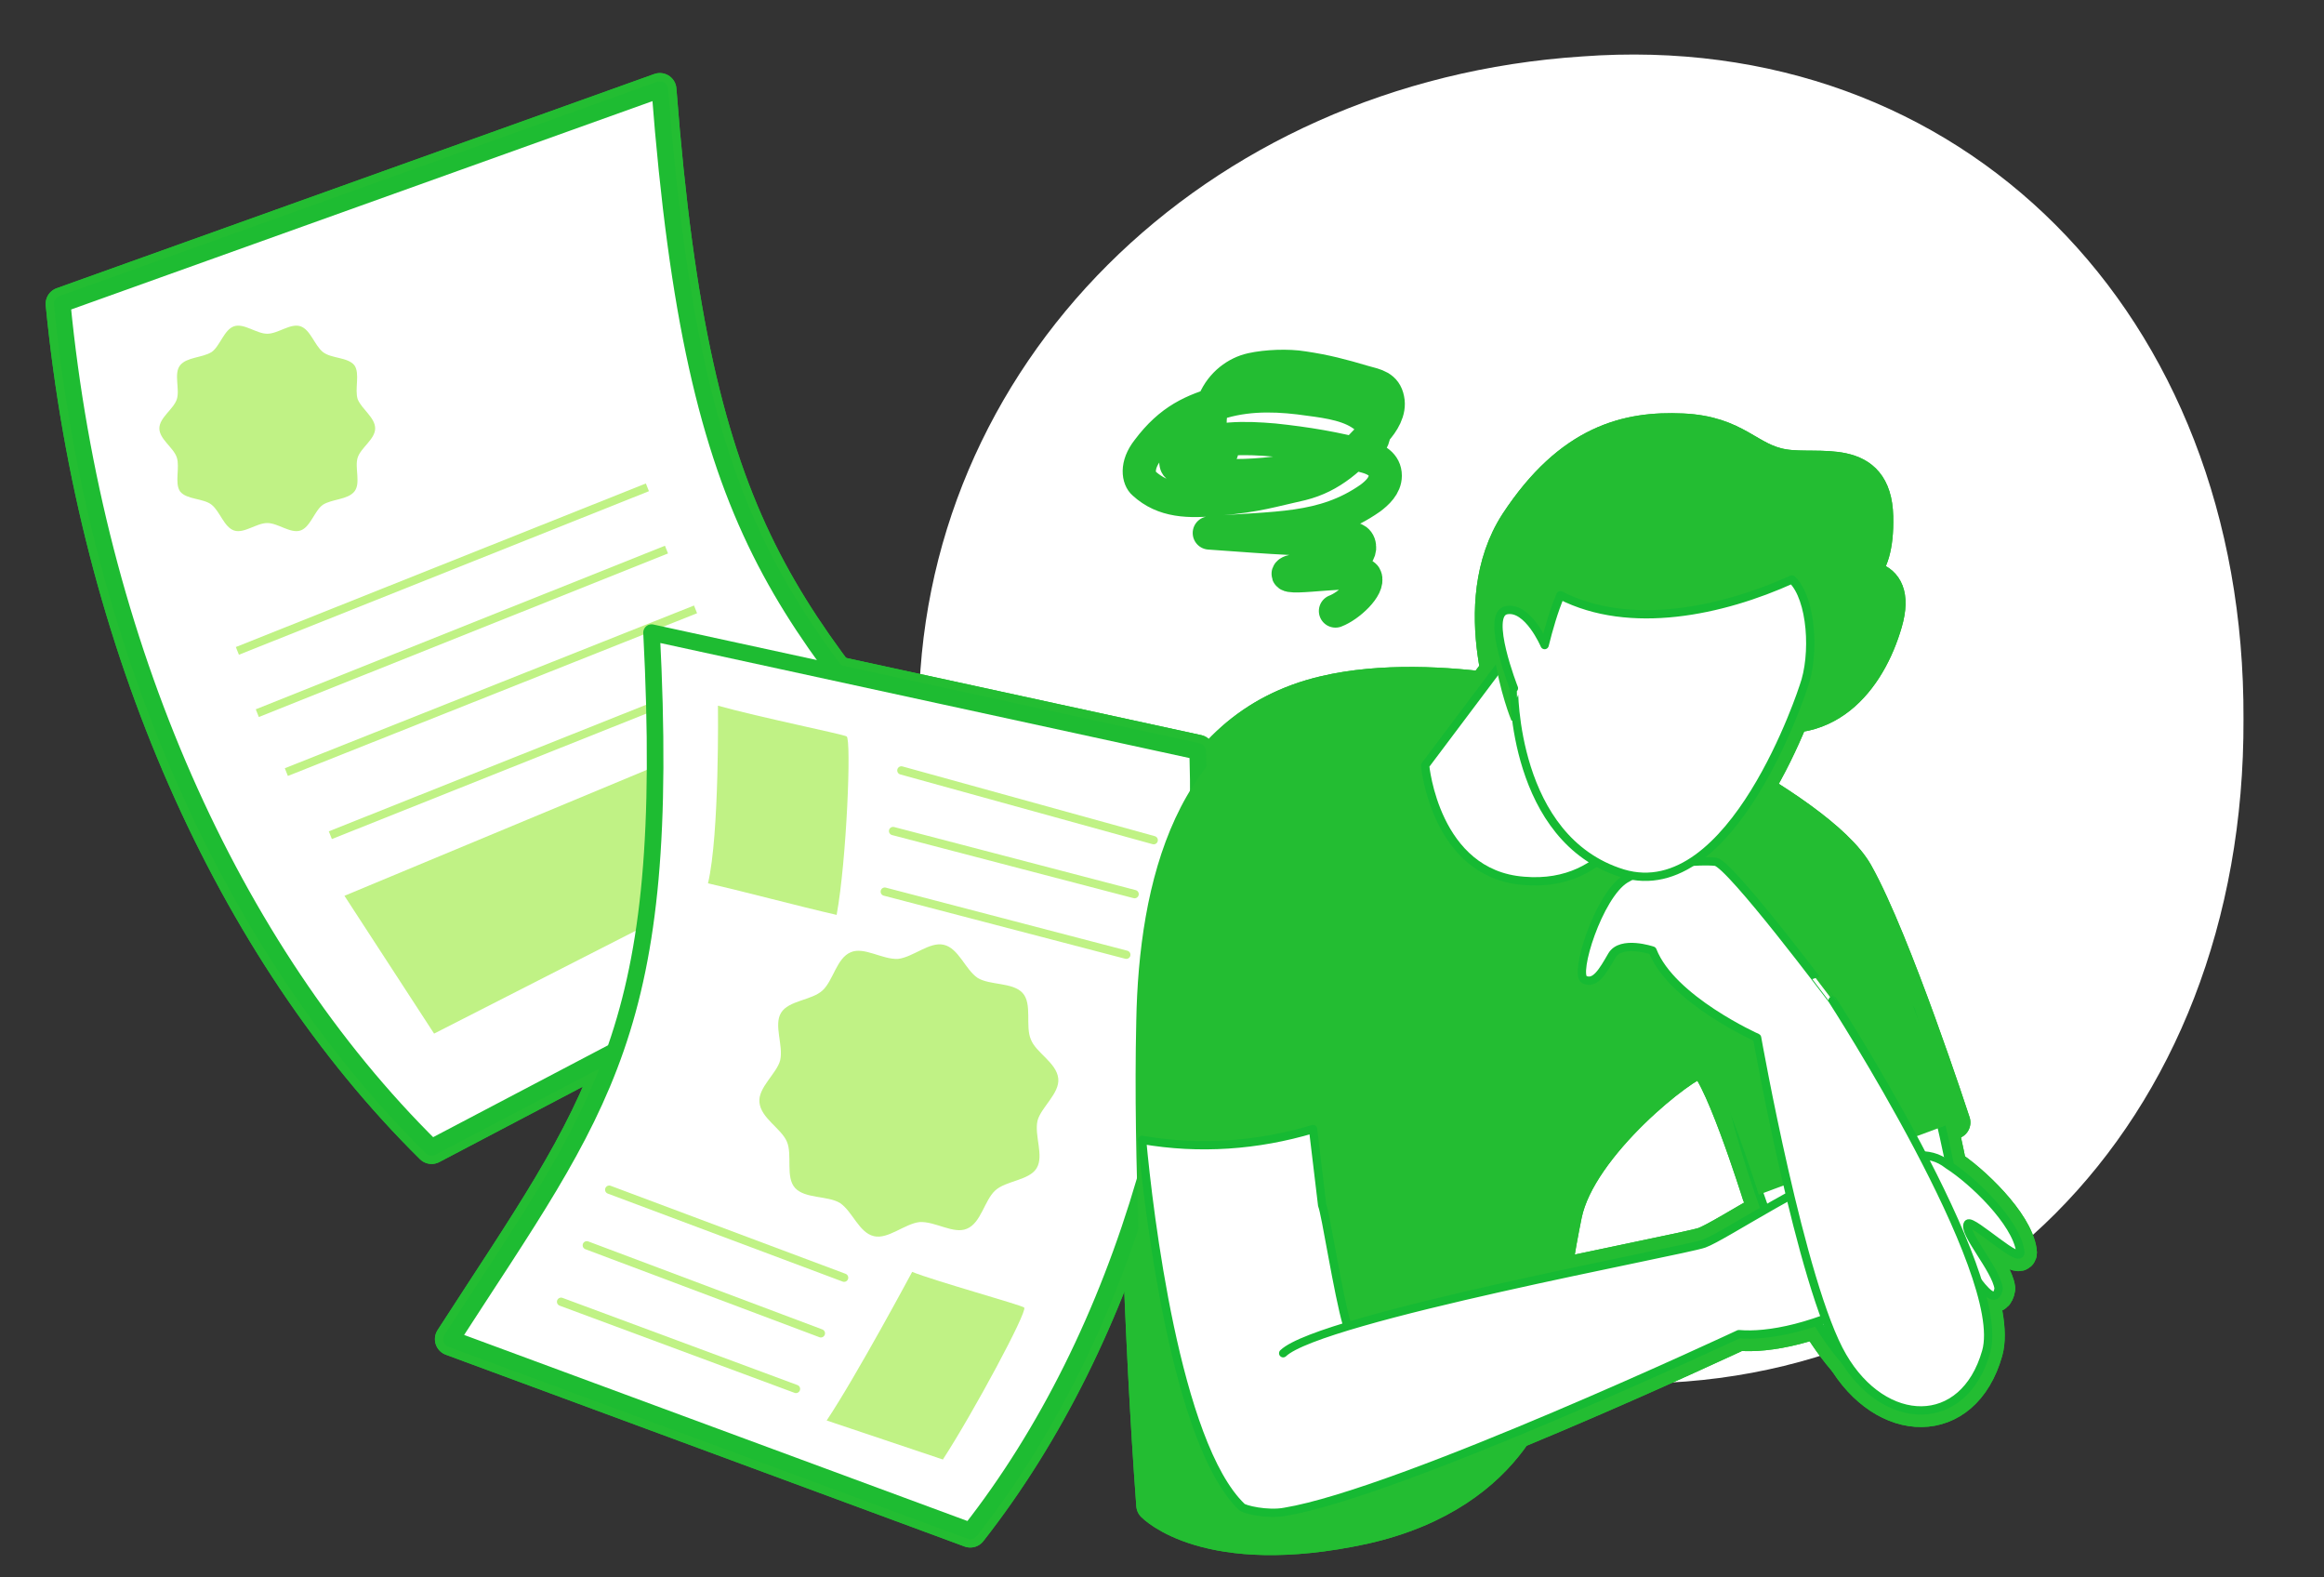
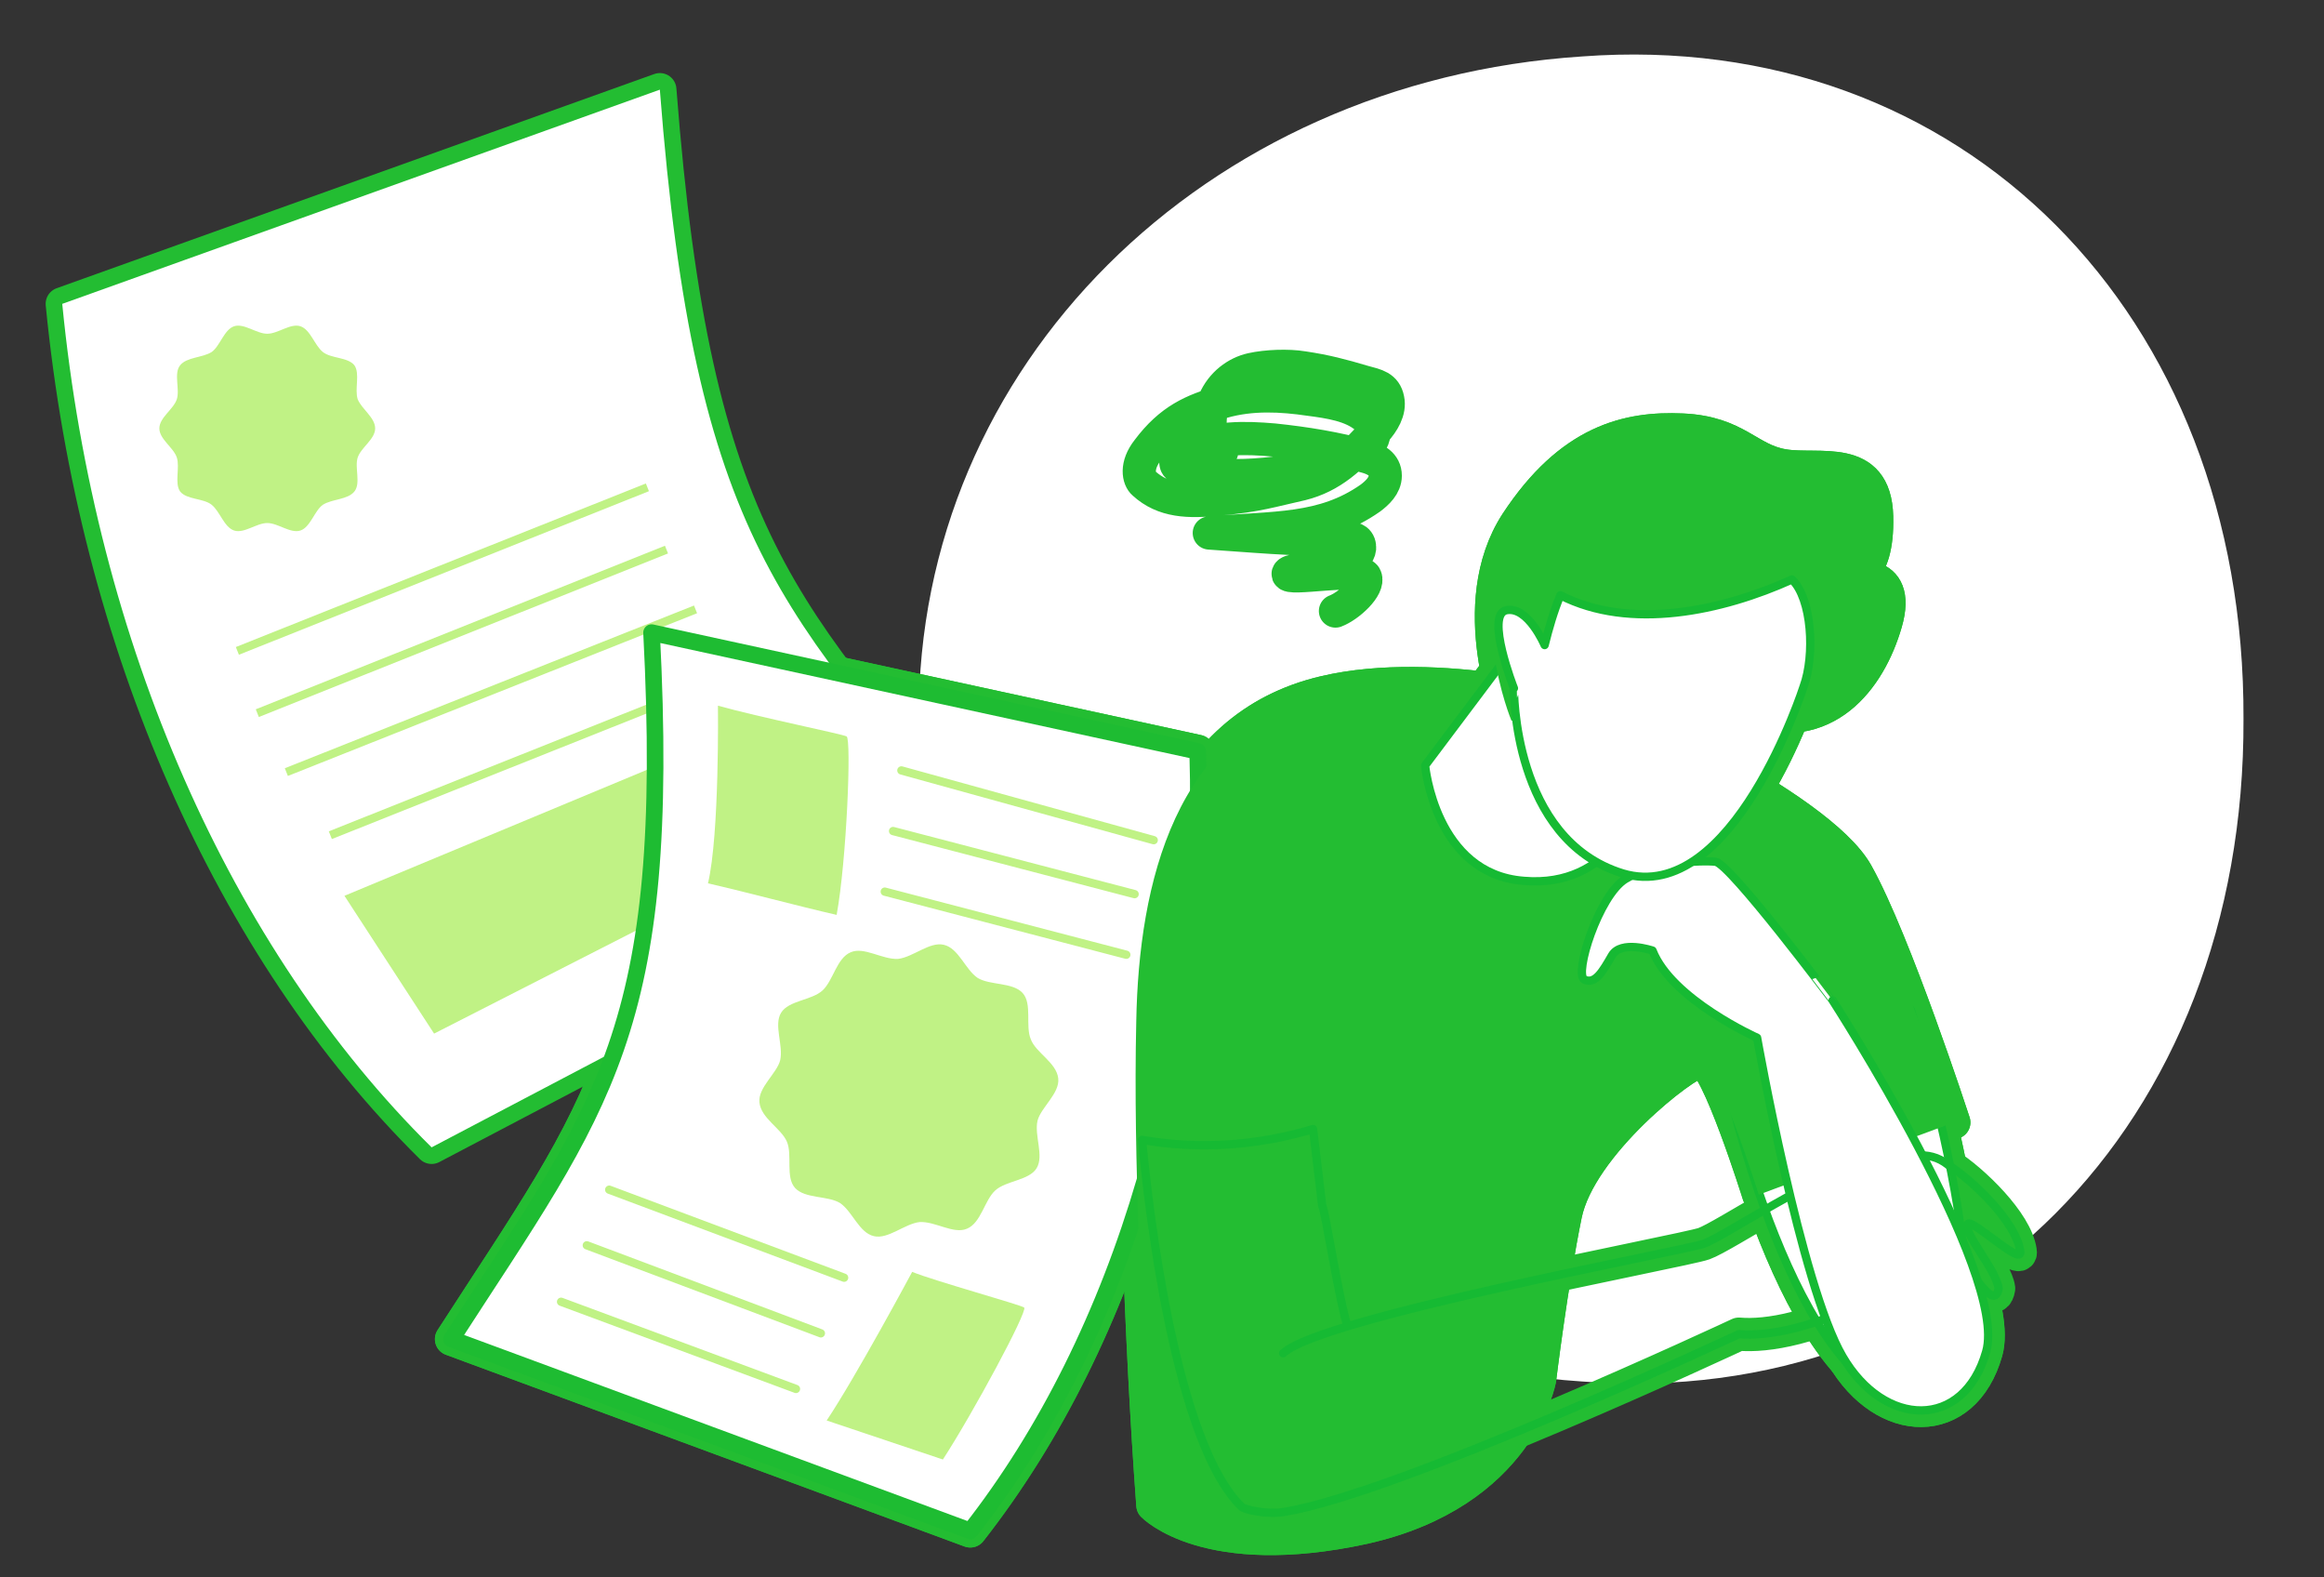
<svg xmlns="http://www.w3.org/2000/svg" version="1.1" id="レイヤー_1" x="0px" y="0px" viewBox="0 0 280 190" style="enable-background:new 0 0 280 190;" xml:space="preserve">
  <rect x="0" y="0" width="280" height="190" fill="#333333" stroke="none" />
  <style type="text/css">
	.st0{fill:#FFFFFF;}
	.st1{fill:none;stroke:#23BD32;stroke-width:4;stroke-linecap:round;stroke-linejoin:round;}
	.st2{fill:none;stroke:#1EBC32;stroke-width:2;stroke-linecap:round;stroke-linejoin:round;stroke-miterlimit:10;}
	.st3{fill:#C0F285;}
	.st4{fill:none;stroke:#C0F285;stroke-miterlimit:10;}
	.st5{fill:none;stroke:#C0F285;stroke-linecap:round;stroke-linejoin:round;stroke-miterlimit:10;}
	.st6{fill:none;stroke:#16BA33;stroke-linecap:round;stroke-linejoin:round;stroke-miterlimit:10;}
	.st7{fill:#23BD32;}
	.st8{fill:none;stroke:#23BD32;stroke-width:0.5;stroke-linecap:round;stroke-linejoin:round;stroke-miterlimit:10;}
	.st9{fill:none;}
</style>
  <g>
    <g>
      <g>
        <path class="st0" d="M270.3,86.6c0.2,48.9-34,83.3-79.7,79.8c-45.7-3-80.1-37.3-79.9-79.8c-0.2-42.5,34.3-76.8,79.9-79.8     C236.3,3.4,270.5,37.7,270.3,86.6z" />
      </g>
      <g>
        <g>
          <g>
            <g>
-               <path class="st1" d="M119,103l-67,35.2C27.8,114.3,11.5,77.5,7.5,36.6l72-25.8C83.7,65.3,94.4,73.9,119,103z" />
              <path class="st1" d="M119,103l-67,35.2C27.8,114.3,11.5,77.5,7.5,36.6l72-25.8C83.7,65.3,94.4,73.9,119,103z" />
            </g>
            <path class="st1" d="M45.2,51.6c0,1.3-1.7,2.3-2.1,3.5c-0.4,1.2,0.4,3.1-0.4,4.1c-0.8,1-2.7,0.9-3.8,1.6       c-1,0.7-1.5,2.7-2.7,3.1c-1.2,0.4-2.7-0.9-4-0.9c-1.3,0-2.8,1.3-4,0.9c-1.2-0.4-1.7-2.3-2.7-3.1c-1-0.8-3-0.6-3.8-1.6       c-0.7-1,0-2.9-0.4-4.1c-0.4-1.2-2.1-2.2-2.1-3.5c0-1.3,1.7-2.3,2.1-3.5c0.4-1.2-0.4-3.1,0.4-4.1c0.8-1,2.7-0.9,3.8-1.6       c1-0.7,1.5-2.7,2.7-3.1c1.2-0.4,2.7,0.9,4,0.9c1.3,0,2.8-1.3,4-0.9c1.2,0.4,1.7,2.3,2.7,3.1c1,0.8,3,0.6,3.8,1.6       c0.7,1,0,2.9,0.4,4.1C43.6,49.3,45.2,50.3,45.2,51.6z" />
            <line class="st1" x1="28.6" y1="78.4" x2="78" y2="58.7" />
            <line class="st1" x1="31" y1="85.9" x2="80.3" y2="66.2" />
            <line class="st1" x1="34.5" y1="93" x2="83.8" y2="73.4" />
            <line class="st1" x1="39.8" y1="100.6" x2="89.2" y2="80.9" />
            <polygon class="st1" points="106.8,96.7 52.3,124.5 41.5,107.9 96.5,85      " />
          </g>
          <g>
            <g>
              <path class="st1" d="M54.4,161.3l62.5,23.1c18.5-23.6,28.5-57.7,27.4-93.9L78.5,76.2C81,124.3,72.6,133.1,54.4,161.3z" />
              <path class="st1" d="M54.4,161.3l62.5,23.1c18.5-23.6,28.5-57.7,27.4-93.9L78.5,76.2C81,124.3,72.6,133.1,54.4,161.3z" />
            </g>
            <g>
              <path class="st1" d="M85.3,106.4c4.8,1.1,10.7,2.7,15.5,3.8c1.2-6.5,1.8-21.2,1.2-21.5c-0.6-0.3-10.5-2.3-15.5-3.7        C86.5,85,86.7,100.5,85.3,106.4z" />
              <path class="st1" d="M85.3,106.4c4.8,1.1,10.7,2.7,15.5,3.8c1.2-6.5,1.8-21.2,1.2-21.5c-0.6-0.3-10.5-2.3-15.5-3.7        C86.5,85,86.7,100.5,85.3,106.4z" />
            </g>
            <g>
              <path class="st1" d="M99.6,171.1c4.7,1.6,9.3,3.1,14,4.7c3.7-5.7,10.2-17.8,9.8-18.3c-0.3-0.3-10.8-3.2-13.5-4.3        C109.9,153.2,103.2,165.7,99.6,171.1z" />
              <path class="st1" d="M99.6,171.1c4.7,1.6,9.3,3.1,14,4.7c3.7-5.7,10.2-17.8,9.8-18.3c-0.3-0.3-10.8-3.2-13.5-4.3        C109.9,153.2,103.2,165.7,99.6,171.1z" />
            </g>
            <line class="st1" x1="108.6" y1="92.8" x2="139" y2="101.2" />
            <line class="st1" x1="107.6" y1="100.1" x2="136.7" y2="107.7" />
            <line class="st1" x1="106.6" y1="107.4" x2="135.7" y2="115" />
            <line class="st1" x1="70.7" y1="150" x2="98.9" y2="160.6" />
            <line class="st1" x1="73.4" y1="143.3" x2="101.7" y2="153.9" />
            <line class="st1" x1="67.6" y1="156.8" x2="95.9" y2="167.3" />
            <path class="st1" d="M127.5,129.9c0.2,1.8-2.1,3.5-2.5,5.1c-0.4,1.8,0.8,4.2-0.1,5.7c-0.9,1.5-3.7,1.5-5,2.7       c-1.3,1.2-1.7,3.9-3.4,4.6c-1.6,0.7-3.8-0.9-5.7-0.8c-1.8,0.2-3.8,2.1-5.5,1.7c-1.8-0.4-2.6-3-4.1-4c-1.5-0.9-4.2-0.5-5.4-1.8       c-1.2-1.3-0.3-4-1-5.6c-0.7-1.6-3.1-2.8-3.3-4.7c-0.2-1.8,2.1-3.5,2.5-5.1c0.4-1.8-0.8-4.2,0.1-5.7c0.9-1.5,3.7-1.5,5-2.7       c1.3-1.2,1.7-3.9,3.4-4.6c1.6-0.7,3.8,0.9,5.7,0.8c1.8-0.2,3.8-2.1,5.5-1.7c1.8,0.4,2.6,3,4.1,4c1.5,0.9,4.2,0.5,5.4,1.8       c1.2,1.3,0.3,4,1,5.6C124.8,126.8,127.3,128,127.5,129.9z" />
          </g>
          <g>
            <g>
              <path class="st1" d="M230.2,121.6c0,0,15,48.3,0.5,47.3c-14.5-1-22.8-39.3-22.8-39.3" />
              <path class="st1" d="M230.2,121.6c0,0,15,48.3,0.5,47.3c-14.5-1-22.8-39.3-22.8-39.3" />
            </g>
            <g>
              <path class="st1" d="M159.6,83.4c-18,4.2-22.4,23-22.7,39.6c-0.2,8.7,0,17.4,0.3,26.1c0.4,10.7,0.9,21.4,1.7,32.2        c0,0,6.5,6.8,25.4,2.7c18.8-4.2,21.2-17.9,21.2-17.9s1.4-11.5,3.1-19.8c1.7-8.4,14.4-18.3,16.3-18.5c1.9-0.2,7,16.1,7,16.1        l23.5-8.7c0,0-7.1-21.8-11.7-30c-4.6-8.2-30.8-20.2-32.2-19.7C191.4,85.2,173.2,80.2,159.6,83.4z" />
              <path class="st1" d="M159.6,83.4c-18,4.2-22.4,23-22.7,39.6c-0.2,8.7,0,17.4,0.3,26.1c0.4,10.7,0.9,21.4,1.7,32.2        c0,0,6.5,6.8,25.4,2.7c18.8-4.2,21.2-17.9,21.2-17.9s1.4-11.5,3.1-19.8c1.7-8.4,14.4-18.3,16.3-18.5c1.9-0.2,7,16.1,7,16.1        l23.5-8.7c0,0-7.1-21.8-11.7-30c-4.6-8.2-30.8-20.2-32.2-19.7C191.4,85.2,173.2,80.2,159.6,83.4z" />
            </g>
            <g>
              <path class="st1" d="M162.3,159.6c-1.1-3.7-2.6-13.6-3-14.4l-1.1-9.2c-6.7,2-13.7,2.5-20.6,1.3c0.8,8.7,4.1,36.6,12,44.2        c0.2,0.3,3.1,1,5.2,0.6c13.9-2.3,54.7-21.4,54.7-21.4c3.4,0.3,9.3-0.7,16.8-4.8c1.6-0.9,6.6,4.3,8.3,3.4        c0.1,0,0.2-0.1,0.2-0.1c0.6-0.4-2.4-6.9-2.8-7.5c0.4,0.4,4.4,6.4,6.2,5.4c0.3-0.1-3.7-6.8-3.5-7.1c0.7-0.9,5.5,9,6.1,5.2        c-0.3-2.3-4.4-6.8-3.7-7.8c0.5-0.6,6.7,5.3,6.3,3.3c-0.5-3.5-5.7-8.5-8.7-10.4c-2.4-1.9-4.9-1.1-10.4,0s-16.5,8.6-19,9.5        c-2.5,0.9-46.2,8.9-50.7,13.2" />
-               <path class="st1" d="M162.3,159.6c-1.1-3.7-2.6-13.6-3-14.4l-1.1-9.2c-6.7,2-13.7,2.5-20.6,1.3c0.8,8.7,4.1,36.6,12,44.2        c0.2,0.3,3.1,1,5.2,0.6c13.9-2.3,54.7-21.4,54.7-21.4c3.4,0.3,9.3-0.7,16.8-4.8c1.6-0.9,6.6,4.3,8.3,3.4        c0.1,0,0.2-0.1,0.2-0.1c0.6-0.4-2.4-6.9-2.8-7.5c0.4,0.4,4.4,6.4,6.2,5.4c0.3-0.1-3.7-6.8-3.5-7.1c0.7-0.9,5.5,9,6.1,5.2        c-0.3-2.3-4.4-6.8-3.7-7.8c0.5-0.6,6.7,5.3,6.3,3.3c-0.5-3.5-5.7-8.5-8.7-10.4c-2.4-1.9-4.9-1.1-10.4,0s-16.5,8.6-19,9.5        c-2.5,0.9-46.2,8.9-50.7,13.2" />
            </g>
            <g>
              <path class="st1" d="M206.7,103.8c-1.8-0.2-7.7,0.1-10.9,2.1s-6.2,11.5-4.9,12.1s2.2-1,3.3-2.9s4.9-0.6,4.9-0.6        c2.3,5.9,12.6,10.5,12.6,10.5s5.3,29.9,10.3,38.4c5,8.6,14.6,8.9,17.3-0.6s-18.5-42.3-18.5-42.3S208.5,104.1,206.7,103.8z" />
              <path class="st1" d="M206.7,103.8c-1.8-0.2-7.7,0.1-10.9,2.1s-6.2,11.5-4.9,12.1s2.2-1,3.3-2.9s4.9-0.6,4.9-0.6        c2.3,5.9,12.6,10.5,12.6,10.5s5.3,29.9,10.3,38.4c5,8.6,14.6,8.9,17.3-0.6s-18.5-42.3-18.5-42.3S208.5,104.1,206.7,103.8z" />
            </g>
            <g>
              <path class="st1" d="M197.3,97.1c0,0-3.1,9.9-13.7,9c-10.7-0.8-11.9-13.9-11.9-13.9l10.6-14.1" />
              <path class="st1" d="M197.3,97.1c0,0-3.1,9.9-13.7,9c-10.7-0.8-11.9-13.9-11.9-13.9l10.6-14.1" />
            </g>
            <g>
              <path class="st1" d="M210.6,85.5c9.3,3.2,14.6-3.6,16.6-10.5c2-6.9-4.4-5.4-4.4-5.4s3.5,0.2,3.3-7.4        c-0.2-7.6-6.9-5.4-11.2-6.1s-5.6-4-12.2-4.3c-6.6-0.3-13.5,1.3-20,11.2c-6.4,9.9-0.6,23.8-0.6,23.8" />
              <path class="st1" d="M210.6,85.5c9.3,3.2,14.6-3.6,16.6-10.5c2-6.9-4.4-5.4-4.4-5.4s3.5,0.2,3.3-7.4        c-0.2-7.6-6.9-5.4-11.2-6.1s-5.6-4-12.2-4.3c-6.6-0.3-13.5,1.3-20,11.2c-6.4,9.9-0.6,23.8-0.6,23.8" />
            </g>
            <g>
              <path class="st1" d="M195.5,105.2c13.3,4,21.8-22.5,21.8-22.5c1.4-3.8,1-10.6-1.4-12.9c-8.4,3.8-19.5,6.2-27.9,1.9        c-0.8,1.9-1.4,4-1.9,6c0,0-2-4.7-4.6-4.2c-2.6,0.5,0.9,9.4,0.9,9.4S182.2,101.1,195.5,105.2z" />
              <path class="st1" d="M195.5,105.2c13.3,4,21.8-22.5,21.8-22.5c1.4-3.8,1-10.6-1.4-12.9c-8.4,3.8-19.5,6.2-27.9,1.9        c-0.8,1.9-1.4,4-1.9,6c0,0-2-4.7-4.6-4.2c-2.6,0.5,0.9,9.4,0.9,9.4S182.2,101.1,195.5,105.2z" />
            </g>
          </g>
          <path class="st1" d="M147.2,54.4c-1.5-1-1.8-4-0.9-6.1c0.9-2.1,2.7-3.4,4.5-3.8c1.8-0.4,4.4-0.5,6.2-0.2      c2.7,0.4,4.6,0.9,7.3,1.7c1.5,0.4,2.6,0.6,2.9,2.1c0.3,1.4-0.6,2.8-1.5,3.8c-2.9,3.3-5.3,5.5-8.9,6.4c-3.6,0.8-5.3,1.4-9.9,1.8      c-3.7,0.4-6.7,0.3-9.1-1.9c-0.6-0.5-1-2.1,0.5-4c2.7-3.6,5.4-4.8,9-5.8c3.5-1,7.1-0.8,10.5-0.3c2.3,0.3,5.1,0.7,6.8,2.2      c2.3,1.9-0.1,4.2-1.5,4.6c-6.8,2-12.4,2.9-19.2,2.1c-0.8-0.1-2.1-0.6-2.2-1.1c-0.2-0.8,0.5-1.5,1.2-1.7      c3.5-1.6,7.1-1.5,10.6-1.2c3.8,0.4,7.5,1,11.1,2c1.1,0.3,2.3,0.9,2.3,2.3c0,1.2-1,2.1-1.8,2.7c-5.7,4-11.5,3.5-19.4,4.2      c8.5,0.6,11.4,0.9,16.5,0.6c0.7,0,1.5,0.1,1.6,1c0.1,0.7-0.5,1.3-1,1.6c-1.9,1.5-7.3,0.9-7.6,1.7c-0.3,0.9,8.9-0.9,9.3,0.4      c0.5,1.2-2,3.5-3.6,4.1" />
        </g>
        <g>
          <g>
            <g>
              <path class="st0" d="M119,103l-67,35.2C27.8,114.3,11.5,77.5,7.5,36.6l72-25.8C83.7,65.3,94.4,73.9,119,103z" />
-               <path class="st2" d="M119,103l-67,35.2C27.8,114.3,11.5,77.5,7.5,36.6l72-25.8C83.7,65.3,94.4,73.9,119,103z" />
            </g>
            <path class="st3" d="M45.2,51.6c0,1.3-1.7,2.3-2.1,3.5c-0.4,1.2,0.4,3.1-0.4,4.1c-0.8,1-2.7,0.9-3.8,1.6       c-1,0.7-1.5,2.7-2.7,3.1c-1.2,0.4-2.7-0.9-4-0.9c-1.3,0-2.8,1.3-4,0.9c-1.2-0.4-1.7-2.3-2.7-3.1c-1-0.8-3-0.6-3.8-1.6       c-0.7-1,0-2.9-0.4-4.1c-0.4-1.2-2.1-2.2-2.1-3.5c0-1.3,1.7-2.3,2.1-3.5c0.4-1.2-0.4-3.1,0.4-4.1c0.8-1,2.7-0.9,3.8-1.6       c1-0.7,1.5-2.7,2.7-3.1c1.2-0.4,2.7,0.9,4,0.9c1.3,0,2.8-1.3,4-0.9c1.2,0.4,1.7,2.3,2.7,3.1c1,0.8,3,0.6,3.8,1.6       c0.7,1,0,2.9,0.4,4.1C43.6,49.3,45.2,50.3,45.2,51.6z" />
            <line class="st4" x1="28.6" y1="78.4" x2="78" y2="58.7" />
            <line class="st4" x1="31" y1="85.9" x2="80.3" y2="66.2" />
            <line class="st4" x1="34.5" y1="93" x2="83.8" y2="73.4" />
            <line class="st4" x1="39.8" y1="100.6" x2="89.2" y2="80.9" />
            <polygon class="st3" points="106.8,96.7 52.3,124.5 41.5,107.9 96.5,85      " />
          </g>
          <g>
            <g>
              <path class="st0" d="M54.4,161.3l62.5,23.1c18.5-23.6,28.5-57.7,27.4-93.9L78.5,76.2C81,124.3,72.6,133.1,54.4,161.3z" />
              <path class="st2" d="M54.4,161.3l62.5,23.1c18.5-23.6,28.5-57.7,27.4-93.9L78.5,76.2C81,124.3,72.6,133.1,54.4,161.3z" />
            </g>
            <g>
              <path class="st3" d="M85.3,106.4c4.8,1.1,10.7,2.7,15.5,3.8c1.2-6.5,1.8-21.2,1.2-21.5c-0.6-0.3-10.5-2.3-15.5-3.7        C86.5,85,86.7,100.5,85.3,106.4z" />
            </g>
            <g>
              <path class="st3" d="M99.6,171.1c4.7,1.6,9.3,3.1,14,4.7c3.7-5.7,10.2-17.8,9.8-18.3c-0.3-0.3-10.8-3.2-13.5-4.3        C109.9,153.2,103.2,165.7,99.6,171.1z" />
            </g>
            <line class="st5" x1="108.6" y1="92.8" x2="139" y2="101.2" />
            <line class="st5" x1="107.6" y1="100.1" x2="136.7" y2="107.7" />
            <line class="st5" x1="106.6" y1="107.4" x2="135.7" y2="115" />
            <line class="st5" x1="70.7" y1="150" x2="98.9" y2="160.6" />
            <line class="st5" x1="73.4" y1="143.3" x2="101.7" y2="153.9" />
            <line class="st5" x1="67.6" y1="156.8" x2="95.9" y2="167.3" />
            <path class="st3" d="M127.5,129.9c0.2,1.8-2.1,3.5-2.5,5.1c-0.4,1.8,0.8,4.2-0.1,5.7c-0.9,1.5-3.7,1.5-5,2.7       c-1.3,1.2-1.7,3.9-3.4,4.6c-1.6,0.7-3.8-0.9-5.7-0.8c-1.8,0.2-3.8,2.1-5.5,1.7c-1.8-0.4-2.6-3-4.1-4c-1.5-0.9-4.2-0.5-5.4-1.8       c-1.2-1.3-0.3-4-1-5.6c-0.7-1.6-3.1-2.8-3.3-4.7c-0.2-1.8,2.1-3.5,2.5-5.1c0.4-1.8-0.8-4.2,0.1-5.7c0.9-1.5,3.7-1.5,5-2.7       c1.3-1.2,1.7-3.9,3.4-4.6c1.6-0.7,3.8,0.9,5.7,0.8c1.8-0.2,3.8-2.1,5.5-1.7c1.8,0.4,2.6,3,4.1,4c1.5,0.9,4.2,0.5,5.4,1.8       c1.2,1.3,0.3,4,1,5.6C124.8,126.8,127.3,128,127.5,129.9z" />
          </g>
          <g>
            <g>
              <path class="st0" d="M230.2,121.6c0,0,15,48.3,0.5,47.3c-14.5-1-22.8-39.3-22.8-39.3" />
              <path class="st6" d="M230.2,121.6c0,0,15,48.3,0.5,47.3c-14.5-1-22.8-39.3-22.8-39.3" />
            </g>
            <g>
              <path class="st7" d="M159.6,83.4c-18,4.2-22.4,23-22.7,39.6c-0.2,8.7,0,17.4,0.3,26.1c0.4,10.7,0.9,21.4,1.7,32.2        c0,0,6.5,6.8,25.4,2.7c18.8-4.2,21.2-17.9,21.2-17.9s1.4-11.5,3.1-19.8c1.7-8.4,14.4-18.3,16.3-18.5c1.9-0.2,7,16.1,7,16.1        l23.5-8.7c0,0-7.1-21.8-11.7-30c-4.6-8.2-30.8-20.2-32.2-19.7C191.4,85.2,173.2,80.2,159.6,83.4z" />
            </g>
            <g>
-               <path class="st0" d="M162.3,159.6c-1.1-3.7-2.6-13.6-3-14.4l-1.1-9.2c-6.7,2-13.7,2.5-20.6,1.3c0.8,8.7,4.1,36.6,12,44.2        c0.2,0.3,3.1,1,5.2,0.6c13.9-2.3,54.7-21.4,54.7-21.4c3.4,0.3,9.3-0.7,16.8-4.8c1.6-0.9,6.6,4.3,8.3,3.4        c0.1,0,0.2-0.1,0.2-0.1c0.6-0.4-2.4-6.9-2.8-7.5c0.4,0.4,4.4,6.4,6.2,5.4c0.3-0.1-3.7-6.8-3.5-7.1c0.7-0.9,5.5,9,6.1,5.2        c-0.3-2.3-4.4-6.8-3.7-7.8c0.5-0.6,6.7,5.3,6.3,3.3c-0.5-3.5-5.7-8.5-8.7-10.4c-2.4-1.9-4.9-1.1-10.4,0s-16.5,8.6-19,9.5        c-2.5,0.9-46.2,8.9-50.7,13.2" />
              <path class="st6" d="M162.3,159.6c-1.1-3.7-2.6-13.6-3-14.4l-1.1-9.2c-6.7,2-13.7,2.5-20.6,1.3c0.8,8.7,4.1,36.6,12,44.2        c0.2,0.3,3.1,1,5.2,0.6c13.9-2.3,54.7-21.4,54.7-21.4c3.4,0.3,9.3-0.7,16.8-4.8c1.6-0.9,6.6,4.3,8.3,3.4        c0.1,0,0.2-0.1,0.2-0.1c0.6-0.4-2.4-6.9-2.8-7.5c0.4,0.4,4.4,6.4,6.2,5.4c0.3-0.1-3.7-6.8-3.5-7.1c0.7-0.9,5.5,9,6.1,5.2        c-0.3-2.3-4.4-6.8-3.7-7.8c0.5-0.6,6.7,5.3,6.3,3.3c-0.5-3.5-5.7-8.5-8.7-10.4c-2.4-1.9-4.9-1.1-10.4,0s-16.5,8.6-19,9.5        c-2.5,0.9-46.2,8.9-50.7,13.2" />
            </g>
            <g>
              <path class="st0" d="M206.7,103.8c-1.8-0.2-7.7,0.1-10.9,2.1s-6.2,11.5-4.9,12.1s2.2-1,3.3-2.9s4.9-0.6,4.9-0.6        c2.3,5.9,12.6,10.5,12.6,10.5s5.3,29.9,10.3,38.4c5,8.6,14.6,8.9,17.3-0.6s-18.5-42.3-18.5-42.3S208.5,104.1,206.7,103.8z" />
              <path class="st6" d="M206.7,103.8c-1.8-0.2-7.7,0.1-10.9,2.1s-6.2,11.5-4.9,12.1s2.2-1,3.3-2.9s4.9-0.6,4.9-0.6        c2.3,5.9,12.6,10.5,12.6,10.5s5.3,29.9,10.3,38.4c5,8.6,14.6,8.9,17.3-0.6s-18.5-42.3-18.5-42.3S208.5,104.1,206.7,103.8z" />
            </g>
            <g>
              <path class="st0" d="M197.3,97.1c0,0-3.1,9.9-13.7,9c-10.7-0.8-11.9-13.9-11.9-13.9l10.6-14.1" />
              <path class="st6" d="M197.3,97.1c0,0-3.1,9.9-13.7,9c-10.7-0.8-11.9-13.9-11.9-13.9l10.6-14.1" />
            </g>
            <g>
              <path class="st7" d="M210.6,85.5c9.3,3.2,14.6-3.6,16.6-10.5c2-6.9-4.4-5.4-4.4-5.4s3.5,0.2,3.3-7.4        c-0.2-7.6-6.9-5.4-11.2-6.1s-5.6-4-12.2-4.3c-6.6-0.3-13.5,1.3-20,11.2c-6.4,9.9-0.6,23.8-0.6,23.8" />
            </g>
            <g>
              <path class="st0" d="M195.5,105.2c13.3,4,21.8-22.5,21.8-22.5c1.4-3.8,1-10.6-1.4-12.9c-8.4,3.8-19.5,6.2-27.9,1.9        c-0.8,1.9-1.4,4-1.9,6c0,0-2-4.7-4.6-4.2c-2.6,0.5,0.9,9.4,0.9,9.4S182.2,101.1,195.5,105.2z" />
              <path class="st6" d="M195.5,105.2c13.3,4,21.8-22.5,21.8-22.5c1.4-3.8,1-10.6-1.4-12.9c-8.4,3.8-19.5,6.2-27.9,1.9        c-0.8,1.9-1.4,4-1.9,6c0,0-2-4.7-4.6-4.2c-2.6,0.5,0.9,9.4,0.9,9.4S182.2,101.1,195.5,105.2z" />
            </g>
          </g>
          <path class="st8" d="M147.2,54.4c-1.5-1-1.8-4-0.9-6.1c0.9-2.1,2.7-3.4,4.5-3.8c1.8-0.4,4.4-0.5,6.2-0.2      c2.7,0.4,4.6,0.9,7.3,1.7c1.5,0.4,2.6,0.6,2.9,2.1c0.3,1.4-0.6,2.8-1.5,3.8c-2.9,3.3-5.3,5.5-8.9,6.4c-3.6,0.8-5.3,1.4-9.9,1.8      c-3.7,0.4-6.7,0.3-9.1-1.9c-0.6-0.5-1-2.1,0.5-4c2.7-3.6,5.4-4.8,9-5.8c3.5-1,7.1-0.8,10.5-0.3c2.3,0.3,5.1,0.7,6.8,2.2      c2.3,1.9-0.1,4.2-1.5,4.6c-6.8,2-12.4,2.9-19.2,2.1c-0.8-0.1-2.1-0.6-2.2-1.1c-0.2-0.8,0.5-1.5,1.2-1.7      c3.5-1.6,7.1-1.5,10.6-1.2c3.8,0.4,7.5,1,11.1,2c1.1,0.3,2.3,0.9,2.3,2.3c0,1.2-1,2.1-1.8,2.7c-5.7,4-11.5,3.5-19.4,4.2      c8.5,0.6,11.4,0.9,16.5,0.6c0.7,0,1.5,0.1,1.6,1c0.1,0.7-0.5,1.3-1,1.6c-1.9,1.5-7.3,0.9-7.6,1.7c-0.3,0.9,8.9-0.9,9.3,0.4      c0.5,1.2-2,3.5-3.6,4.1" />
        </g>
      </g>
    </g>
    <rect class="st9" width="280" height="190" />
  </g>
</svg>